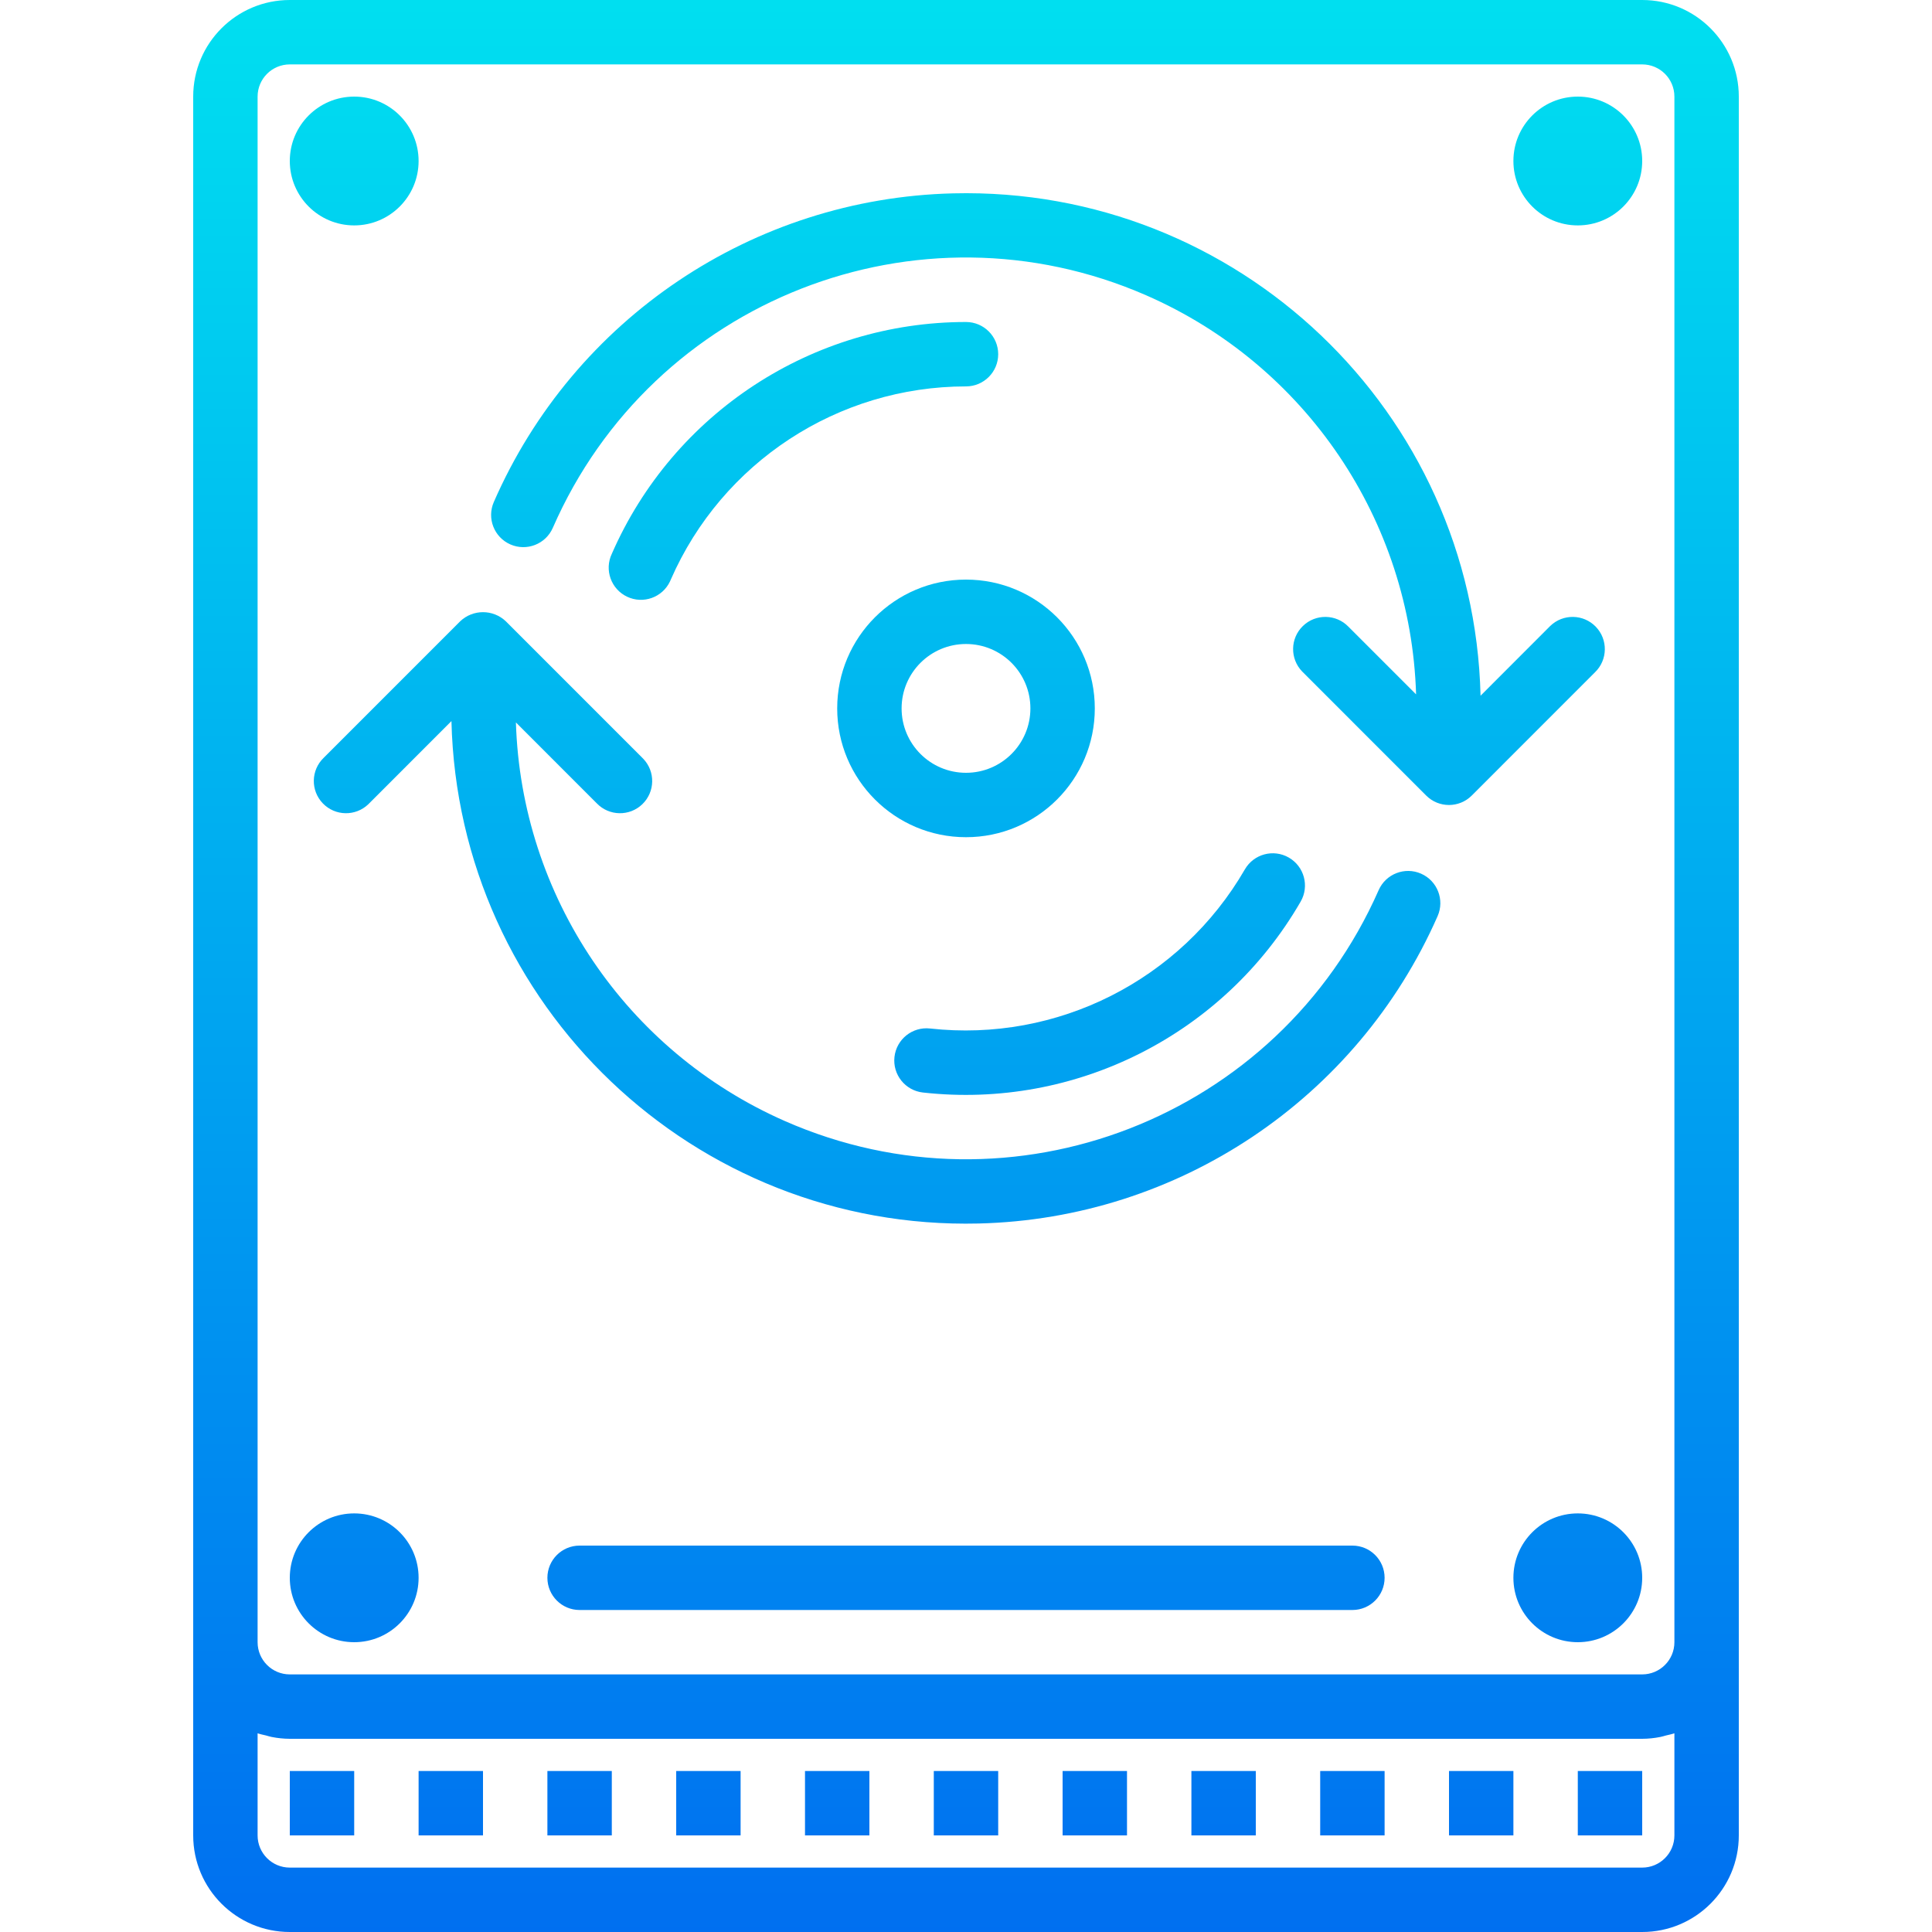
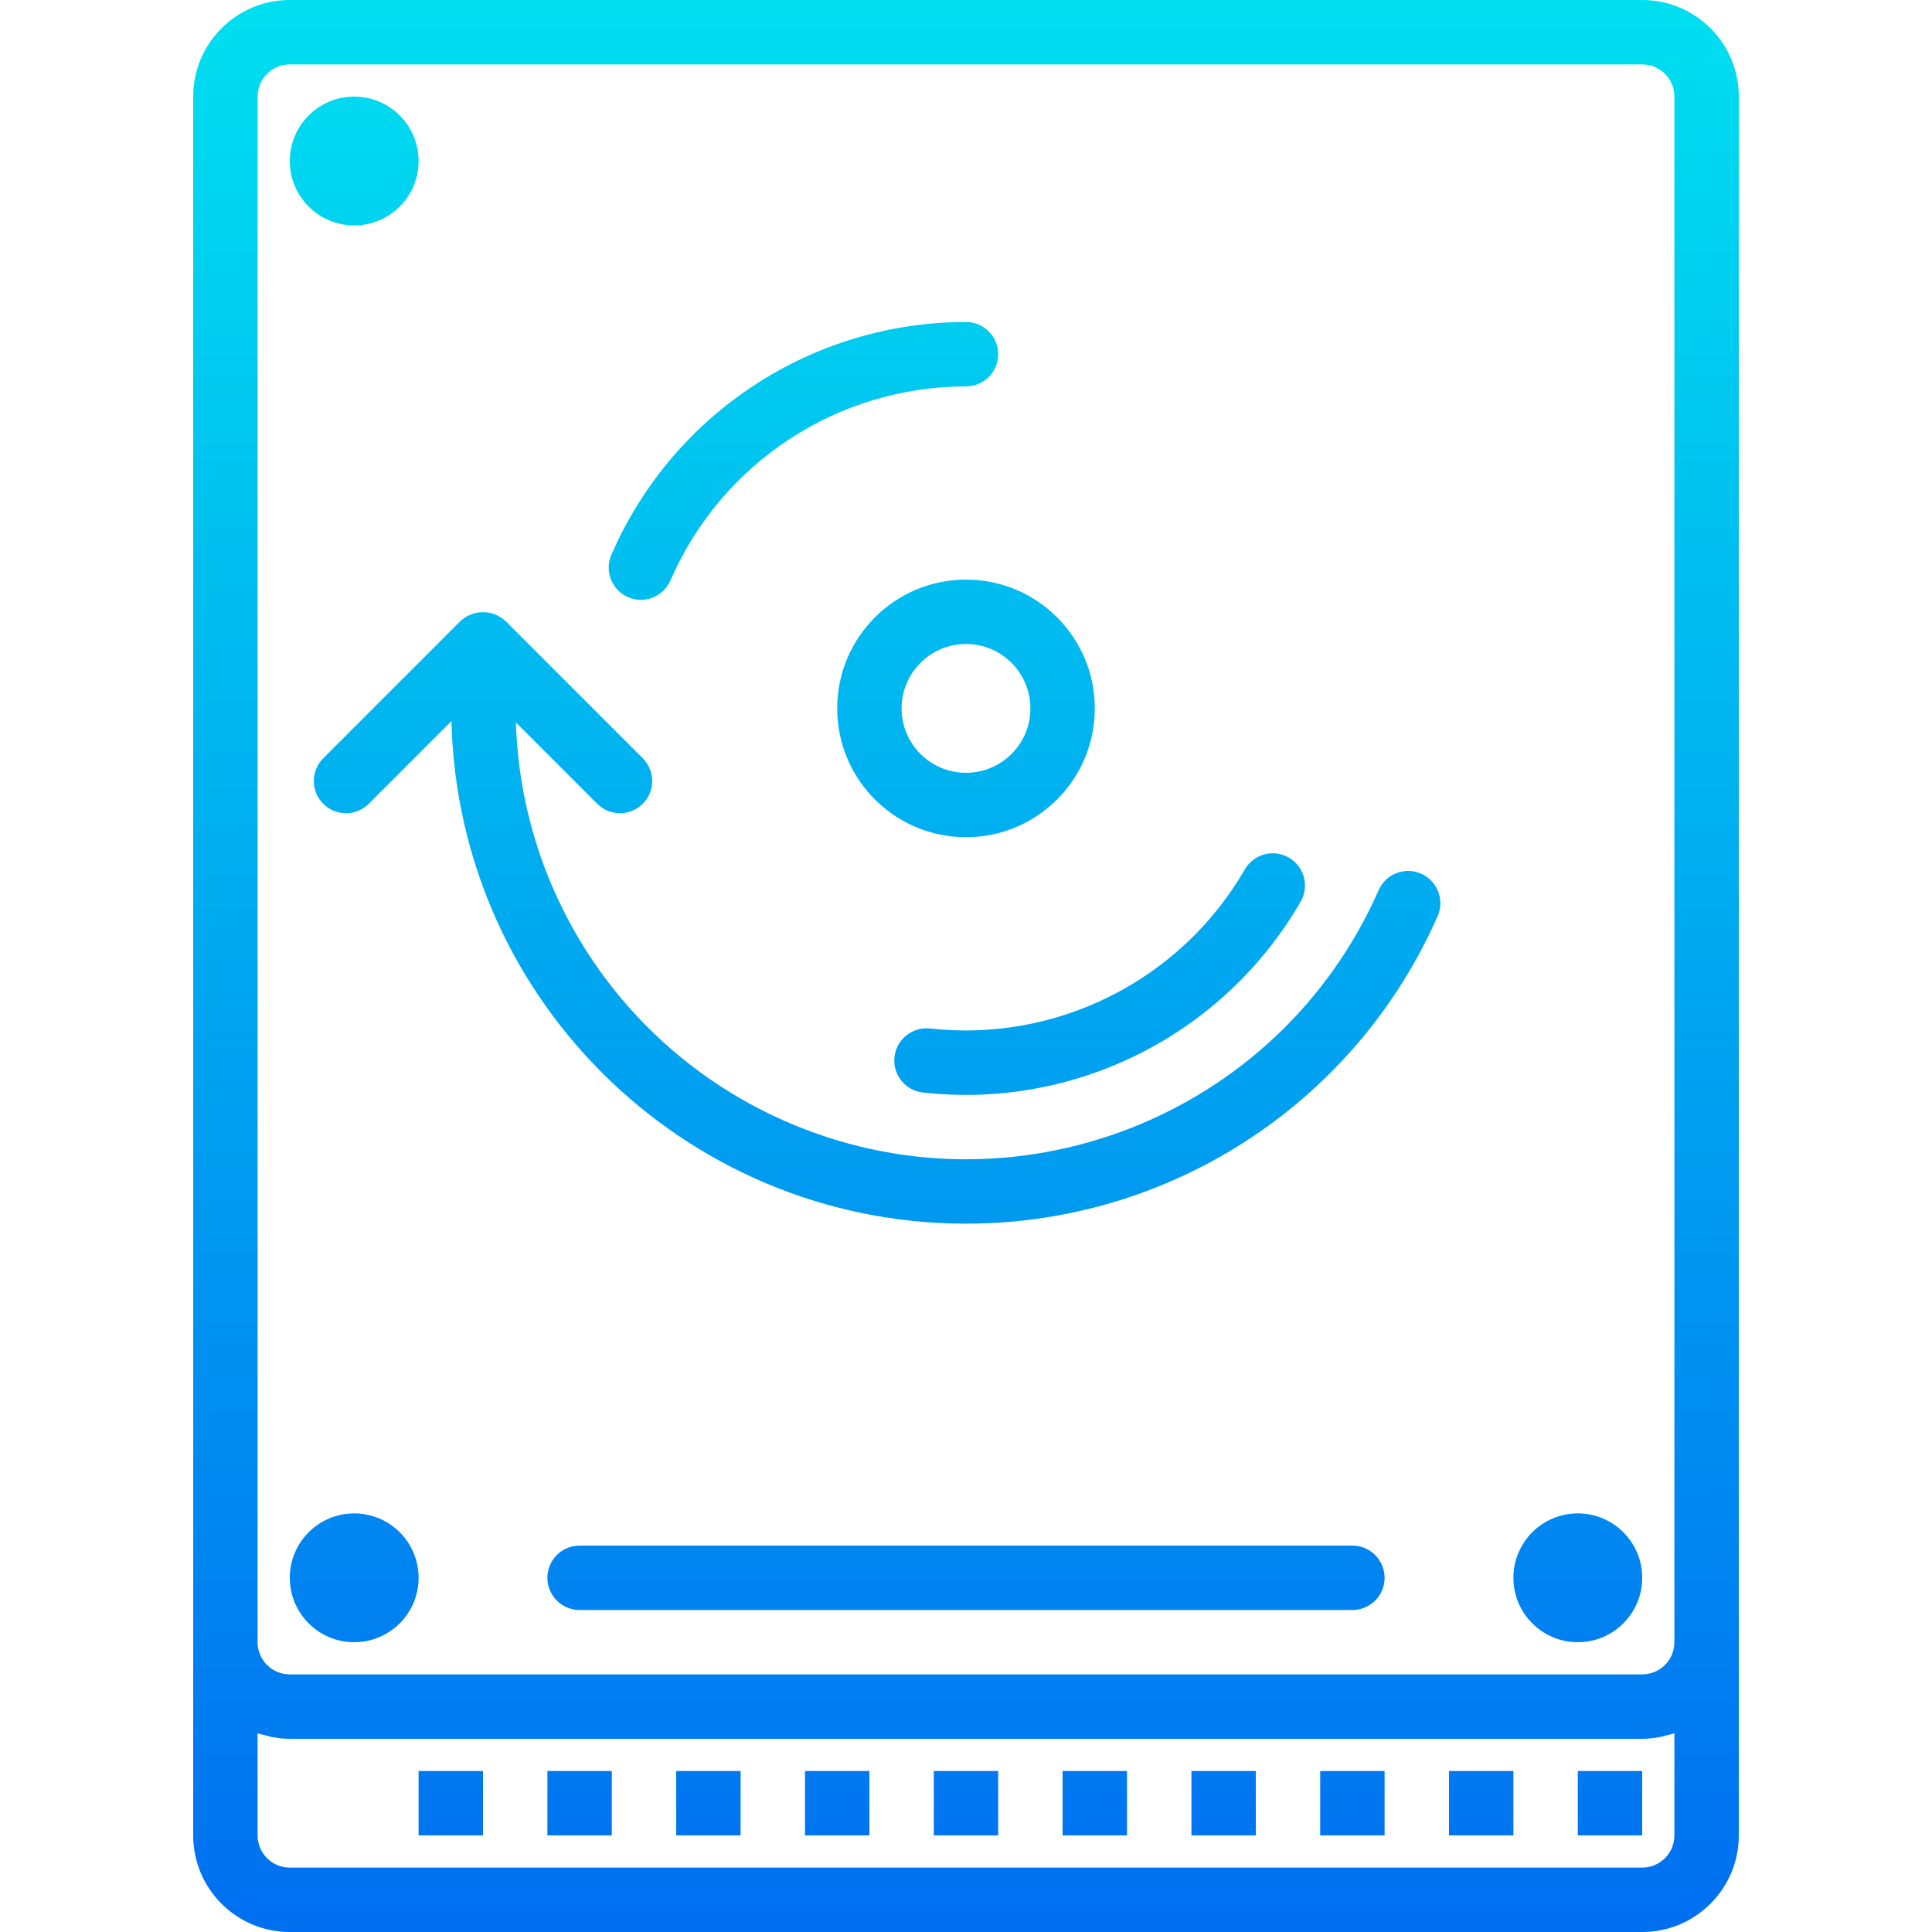
<svg xmlns="http://www.w3.org/2000/svg" id="Capa_1" x="0px" y="0px" viewBox="0 0 480 480" style="enable-background:new 0 0 480 480;" xml:space="preserve">
  <linearGradient id="SVGID_1_" gradientUnits="userSpaceOnUse" x1="-45.875" y1="556.435" x2="-45.875" y2="621.804" gradientTransform="matrix(8 0 0 -8 455 4941)">
    <stop offset="0" style="stop-color:#006DF0" />
    <stop offset="1" style="stop-color:#00E7F0" />
  </linearGradient>
  <path style="fill:url(#SVGID_1_);" d="M88,56c-8.837,0-16-7.163-16-16s7.163-16,16-16s16,7.163,16,16S96.837,56,88,56z" />
  <g>
    <linearGradient id="SVGID_2_" gradientUnits="userSpaceOnUse" x1="-7.875" y1="556.435" x2="-7.875" y2="621.804" gradientTransform="matrix(8 0 0 -8 455 4941)">
      <stop offset="0" style="stop-color:#006DF0" />
      <stop offset="1" style="stop-color:#00E7F0" />
    </linearGradient>
-     <path style="fill:url(#SVGID_2_);" d="M392,56c-8.837,0-16-7.163-16-16s7.163-16,16-16s16,7.163,16,16S400.837,56,392,56z" />
    <linearGradient id="SVGID_3_" gradientUnits="userSpaceOnUse" x1="-26.875" y1="556.435" x2="-26.875" y2="621.804" gradientTransform="matrix(8 0 0 -8 455 4941)">
      <stop offset="0" style="stop-color:#006DF0" />
      <stop offset="1" style="stop-color:#00E7F0" />
    </linearGradient>
    <path style="fill:url(#SVGID_3_);" d="M408,0H72C58.745,0,48,10.745,48,24v432c0,13.255,10.745,24,24,24h336 c13.255,0,24-10.745,24-24V24C432,10.745,421.255,0,408,0z M64,24c0-4.418,3.582-8,8-8h336c4.418,0,8,3.582,8,8v384 c0,4.418-3.582,8-8,8H72c-4.418,0-8-3.582-8-8V24z M416,456c0,4.418-3.582,8-8,8H72c-4.418,0-8-3.582-8-8v-25.368 c0.672,0.24,1.4,0.368,2.104,0.544c0.464,0.12,0.912,0.28,1.392,0.368c1.484,0.294,2.992,0.447,4.504,0.456h336 c1.512-0.009,3.02-0.162,4.504-0.456c0.48-0.088,0.928-0.248,1.4-0.368c0.696-0.176,1.424-0.304,2.096-0.544V456z" />
    <linearGradient id="SVGID_4_" gradientUnits="userSpaceOnUse" x1="-24.329" y1="556.435" x2="-24.329" y2="621.804" gradientTransform="matrix(8 0 0 -8 455 4941)">
      <stop offset="0" style="stop-color:#006DF0" />
      <stop offset="1" style="stop-color:#00E7F0" />
    </linearGradient>
-     <path style="fill:url(#SVGID_4_);" d="M126.808,135.264c4.047,1.771,8.764-0.073,10.536-4.12 c24.742-56.658,90.73-82.531,147.389-57.789c39.644,17.312,65.765,55.917,67.091,99.157l-16.8-16.8 c-3.069-3.178-8.134-3.266-11.312-0.196c-3.178,3.069-3.266,8.134-0.196,11.312c0.064,0.067,0.13,0.132,0.196,0.196l30.624,30.632 c3.124,3.123,8.188,3.123,11.312,0l30.624-30.632c3.178-3.07,3.266-8.134,0.196-11.312c-3.07-3.178-8.134-3.266-11.312-0.196 c-0.067,0.064-0.132,0.13-0.196,0.196l-17.12,17.136c-1.71-70.641-60.363-126.52-131.003-124.81 c-49.721,1.204-94.239,31.113-114.149,76.69C120.917,128.775,122.761,133.492,126.808,135.264L126.808,135.264z" />
    <linearGradient id="SVGID_5_" gradientUnits="userSpaceOnUse" x1="-31.923" y1="556.435" x2="-31.923" y2="621.804" gradientTransform="matrix(8 0 0 -8 455 4941)">
      <stop offset="0" style="stop-color:#006DF0" />
      <stop offset="1" style="stop-color:#00E7F0" />
    </linearGradient>
    <path style="fill:url(#SVGID_5_);" d="M248,88c0-4.418-3.582-8-8-8c-38.172,0.011-72.716,22.621-88,57.6 c-1.892,3.993-0.188,8.763,3.804,10.655s8.763,0.188,10.655-3.804c0.07-0.148,0.136-0.298,0.197-0.45 c12.742-29.149,41.532-47.99,73.344-48C244.418,96,248,92.418,248,88z" />
    <linearGradient id="SVGID_6_" gradientUnits="userSpaceOnUse" x1="-22.725" y1="556.435" x2="-22.725" y2="621.804" gradientTransform="matrix(8 0 0 -8 455 4941)">
      <stop offset="0" style="stop-color:#006DF0" />
      <stop offset="1" style="stop-color:#00E7F0" />
    </linearGradient>
    <path style="fill:url(#SVGID_6_);" d="M229.296,271.432c37.926,4.23,74.761-14.387,93.848-47.432 c2.209-3.828,0.896-8.723-2.932-10.932s-8.723-0.896-10.932,2.932c-15.924,27.523-46.612,43.032-78.216,39.528 c-4.392-0.488-8.348,2.676-8.836,7.068S224.904,270.944,229.296,271.432L229.296,271.432z" />
    <linearGradient id="SVGID_7_" gradientUnits="userSpaceOnUse" x1="-7.875" y1="556.435" x2="-7.875" y2="621.804" gradientTransform="matrix(8 0 0 -8 455 4941)">
      <stop offset="0" style="stop-color:#006DF0" />
      <stop offset="1" style="stop-color:#00E7F0" />
    </linearGradient>
    <circle style="fill:url(#SVGID_7_);" cx="392" cy="392" r="16" />
  </g>
  <linearGradient id="SVGID_8_" gradientUnits="userSpaceOnUse" x1="-45.875" y1="556.435" x2="-45.875" y2="621.804" gradientTransform="matrix(8 0 0 -8 455 4941)">
    <stop offset="0" style="stop-color:#006DF0" />
    <stop offset="1" style="stop-color:#00E7F0" />
  </linearGradient>
  <circle style="fill:url(#SVGID_8_);" cx="88" cy="392" r="16" />
  <g>
    <linearGradient id="SVGID_9_" gradientUnits="userSpaceOnUse" x1="-30.875" y1="556.435" x2="-30.875" y2="621.804" gradientTransform="matrix(8 0 0 -8 455 4941)">
      <stop offset="0" style="stop-color:#006DF0" />
      <stop offset="1" style="stop-color:#00E7F0" />
    </linearGradient>
    <path style="fill:url(#SVGID_9_);" d="M200,440h16v16h-16V440z" />
    <linearGradient id="SVGID_10_" gradientUnits="userSpaceOnUse" x1="-26.875" y1="556.435" x2="-26.875" y2="621.804" gradientTransform="matrix(8 0 0 -8 455 4941)">
      <stop offset="0" style="stop-color:#006DF0" />
      <stop offset="1" style="stop-color:#00E7F0" />
    </linearGradient>
    <path style="fill:url(#SVGID_10_);" d="M232,440h16v16h-16V440z" />
    <linearGradient id="SVGID_11_" gradientUnits="userSpaceOnUse" x1="-22.875" y1="556.435" x2="-22.875" y2="621.804" gradientTransform="matrix(8 0 0 -8 455 4941)">
      <stop offset="0" style="stop-color:#006DF0" />
      <stop offset="1" style="stop-color:#00E7F0" />
    </linearGradient>
    <path style="fill:url(#SVGID_11_);" d="M264,440h16v16h-16V440z" />
    <linearGradient id="SVGID_12_" gradientUnits="userSpaceOnUse" x1="-18.875" y1="556.435" x2="-18.875" y2="621.804" gradientTransform="matrix(8 0 0 -8 455 4941)">
      <stop offset="0" style="stop-color:#006DF0" />
      <stop offset="1" style="stop-color:#00E7F0" />
    </linearGradient>
    <path style="fill:url(#SVGID_12_);" d="M296,440h16v16h-16V440z" />
    <linearGradient id="SVGID_13_" gradientUnits="userSpaceOnUse" x1="-14.875" y1="556.435" x2="-14.875" y2="621.804" gradientTransform="matrix(8 0 0 -8 455 4941)">
      <stop offset="0" style="stop-color:#006DF0" />
      <stop offset="1" style="stop-color:#00E7F0" />
    </linearGradient>
    <path style="fill:url(#SVGID_13_);" d="M328,440h16v16h-16V440z" />
    <linearGradient id="SVGID_14_" gradientUnits="userSpaceOnUse" x1="-10.875" y1="556.435" x2="-10.875" y2="621.804" gradientTransform="matrix(8 0 0 -8 455 4941)">
      <stop offset="0" style="stop-color:#006DF0" />
      <stop offset="1" style="stop-color:#00E7F0" />
    </linearGradient>
    <path style="fill:url(#SVGID_14_);" d="M360,440h16v16h-16V440z" />
    <linearGradient id="SVGID_15_" gradientUnits="userSpaceOnUse" x1="-6.875" y1="556.435" x2="-6.875" y2="621.804" gradientTransform="matrix(8 0 0 -8 455 4941)">
      <stop offset="0" style="stop-color:#006DF0" />
      <stop offset="1" style="stop-color:#00E7F0" />
    </linearGradient>
    <path style="fill:url(#SVGID_15_);" d="M392,440h16v16h-16V440z" />
    <linearGradient id="SVGID_16_" gradientUnits="userSpaceOnUse" x1="-34.875" y1="556.435" x2="-34.875" y2="621.804" gradientTransform="matrix(8 0 0 -8 455 4941)">
      <stop offset="0" style="stop-color:#006DF0" />
      <stop offset="1" style="stop-color:#00E7F0" />
    </linearGradient>
    <path style="fill:url(#SVGID_16_);" d="M168,440h16v16h-16V440z" />
    <linearGradient id="SVGID_17_" gradientUnits="userSpaceOnUse" x1="-38.875" y1="556.435" x2="-38.875" y2="621.804" gradientTransform="matrix(8 0 0 -8 455 4941)">
      <stop offset="0" style="stop-color:#006DF0" />
      <stop offset="1" style="stop-color:#00E7F0" />
    </linearGradient>
    <path style="fill:url(#SVGID_17_);" d="M136,440h16v16h-16V440z" />
    <linearGradient id="SVGID_18_" gradientUnits="userSpaceOnUse" x1="-42.875" y1="556.435" x2="-42.875" y2="621.804" gradientTransform="matrix(8 0 0 -8 455 4941)">
      <stop offset="0" style="stop-color:#006DF0" />
      <stop offset="1" style="stop-color:#00E7F0" />
    </linearGradient>
    <path style="fill:url(#SVGID_18_);" d="M104,440h16v16h-16V440z" />
    <linearGradient id="SVGID_19_" gradientUnits="userSpaceOnUse" x1="-46.875" y1="556.435" x2="-46.875" y2="621.804" gradientTransform="matrix(8 0 0 -8 455 4941)">
      <stop offset="0" style="stop-color:#006DF0" />
      <stop offset="1" style="stop-color:#00E7F0" />
    </linearGradient>
-     <path style="fill:url(#SVGID_19_);" d="M72,440h16v16H72V440z" />
    <linearGradient id="SVGID_20_" gradientUnits="userSpaceOnUse" x1="-29.637" y1="556.435" x2="-29.637" y2="621.804" gradientTransform="matrix(8 0 0 -8 455 4941)">
      <stop offset="0" style="stop-color:#006DF0" />
      <stop offset="1" style="stop-color:#00E7F0" />
    </linearGradient>
    <path style="fill:url(#SVGID_20_);" d="M91.72,199.6l20.44-20.448c1.702,70.641,60.348,126.527,130.989,124.825 c49.597-1.195,94.032-30.954,114.019-76.361c1.783-4.045-0.051-8.769-4.096-10.552s-8.769,0.051-10.552,4.096l0,0 c-24.913,56.583-90.979,82.256-147.562,57.343c-39.478-17.382-65.457-55.9-66.782-99.015L148.28,199.6 c3.069,3.178,8.134,3.266,11.312,0.197c3.178-3.069,3.266-8.134,0.197-11.312c-0.064-0.067-0.13-0.132-0.197-0.197l-33.936-33.944 c-3.174-3.001-8.138-3.001-11.312,0l-33.936,33.944c-3.178,3.069-3.266,8.134-0.197,11.312s8.134,3.266,11.312,0.197 C91.59,199.732,91.656,199.667,91.72,199.6L91.72,199.6z" />
    <linearGradient id="SVGID_21_" gradientUnits="userSpaceOnUse" x1="-26.875" y1="556.435" x2="-26.875" y2="621.804" gradientTransform="matrix(8 0 0 -8 455 4941)">
      <stop offset="0" style="stop-color:#006DF0" />
      <stop offset="1" style="stop-color:#00E7F0" />
    </linearGradient>
    <path style="fill:url(#SVGID_21_);" d="M240,208c17.673,0,32-14.327,32-32s-14.327-32-32-32s-32,14.327-32,32S222.327,208,240,208z M240,160c8.837,0,16,7.163,16,16s-7.163,16-16,16c-8.837,0-16-7.163-16-16S231.163,160,240,160z" />
    <linearGradient id="SVGID_22_" gradientUnits="userSpaceOnUse" x1="-26.875" y1="556.435" x2="-26.875" y2="621.804" gradientTransform="matrix(8 0 0 -8 455 4941)">
      <stop offset="0" style="stop-color:#006DF0" />
      <stop offset="1" style="stop-color:#00E7F0" />
    </linearGradient>
    <path style="fill:url(#SVGID_22_);" d="M336,384H144c-4.418,0-8,3.582-8,8s3.582,8,8,8h192c4.418,0,8-3.582,8-8 S340.418,384,336,384z" />
  </g>
  <g> </g>
  <g> </g>
  <g> </g>
  <g> </g>
  <g> </g>
  <g> </g>
  <g> </g>
  <g> </g>
  <g> </g>
  <g> </g>
  <g> </g>
  <g> </g>
  <g> </g>
  <g> </g>
  <g> </g>
</svg>